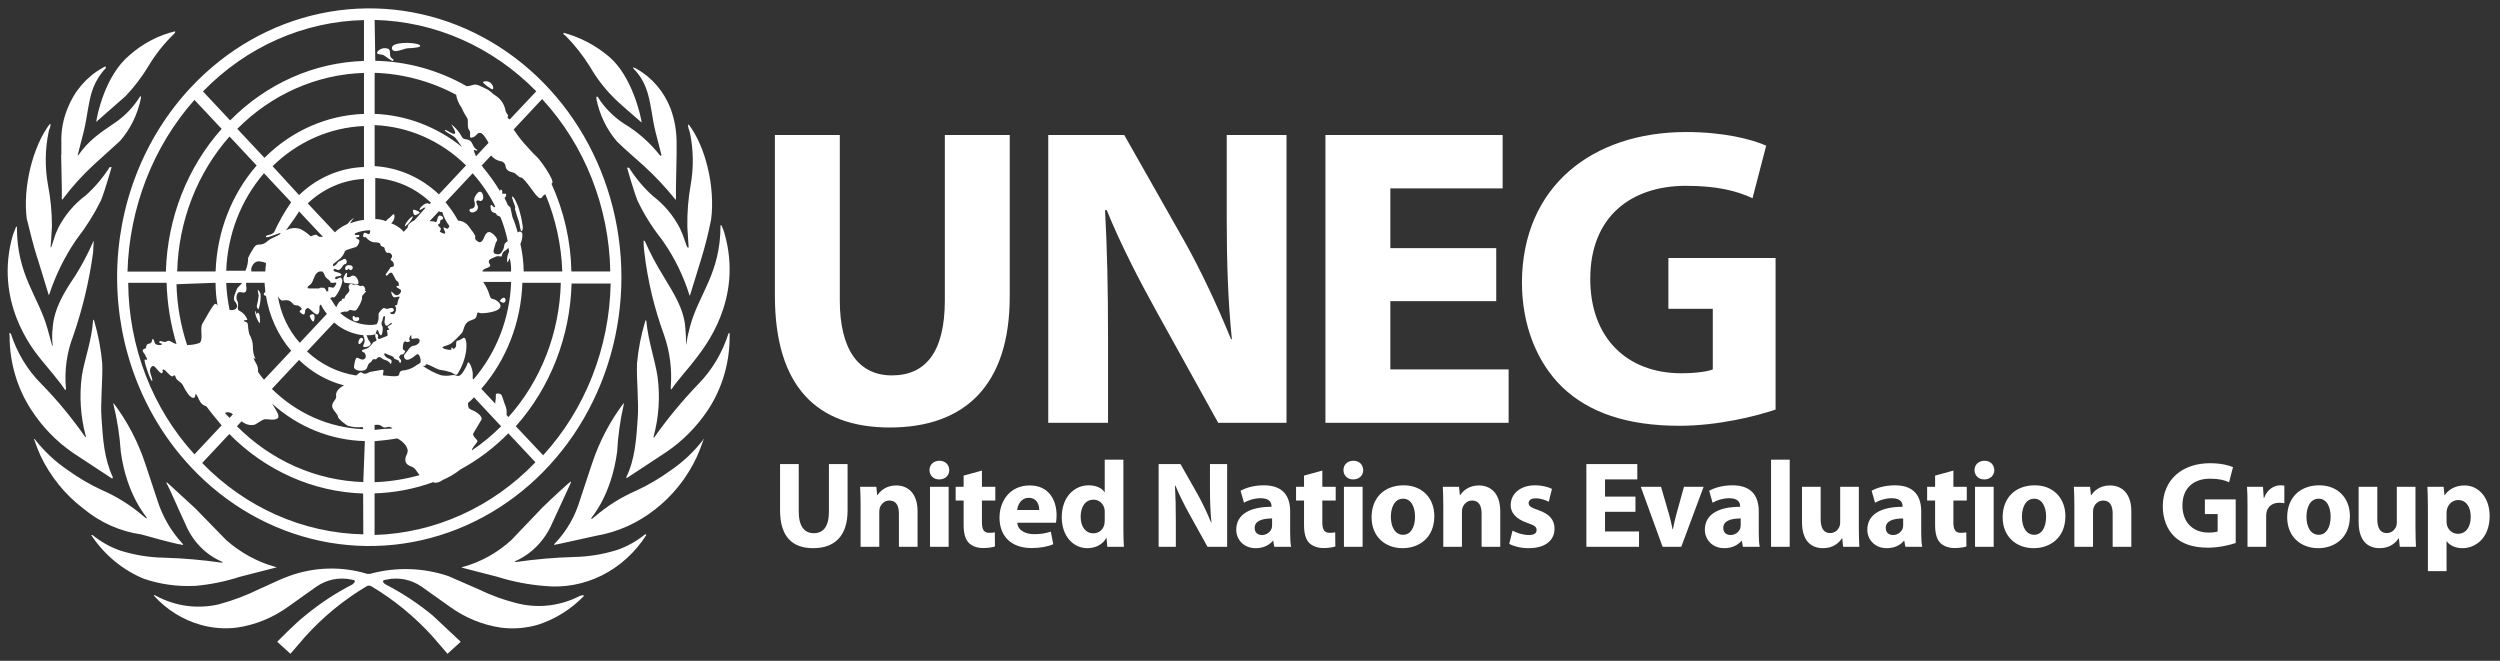
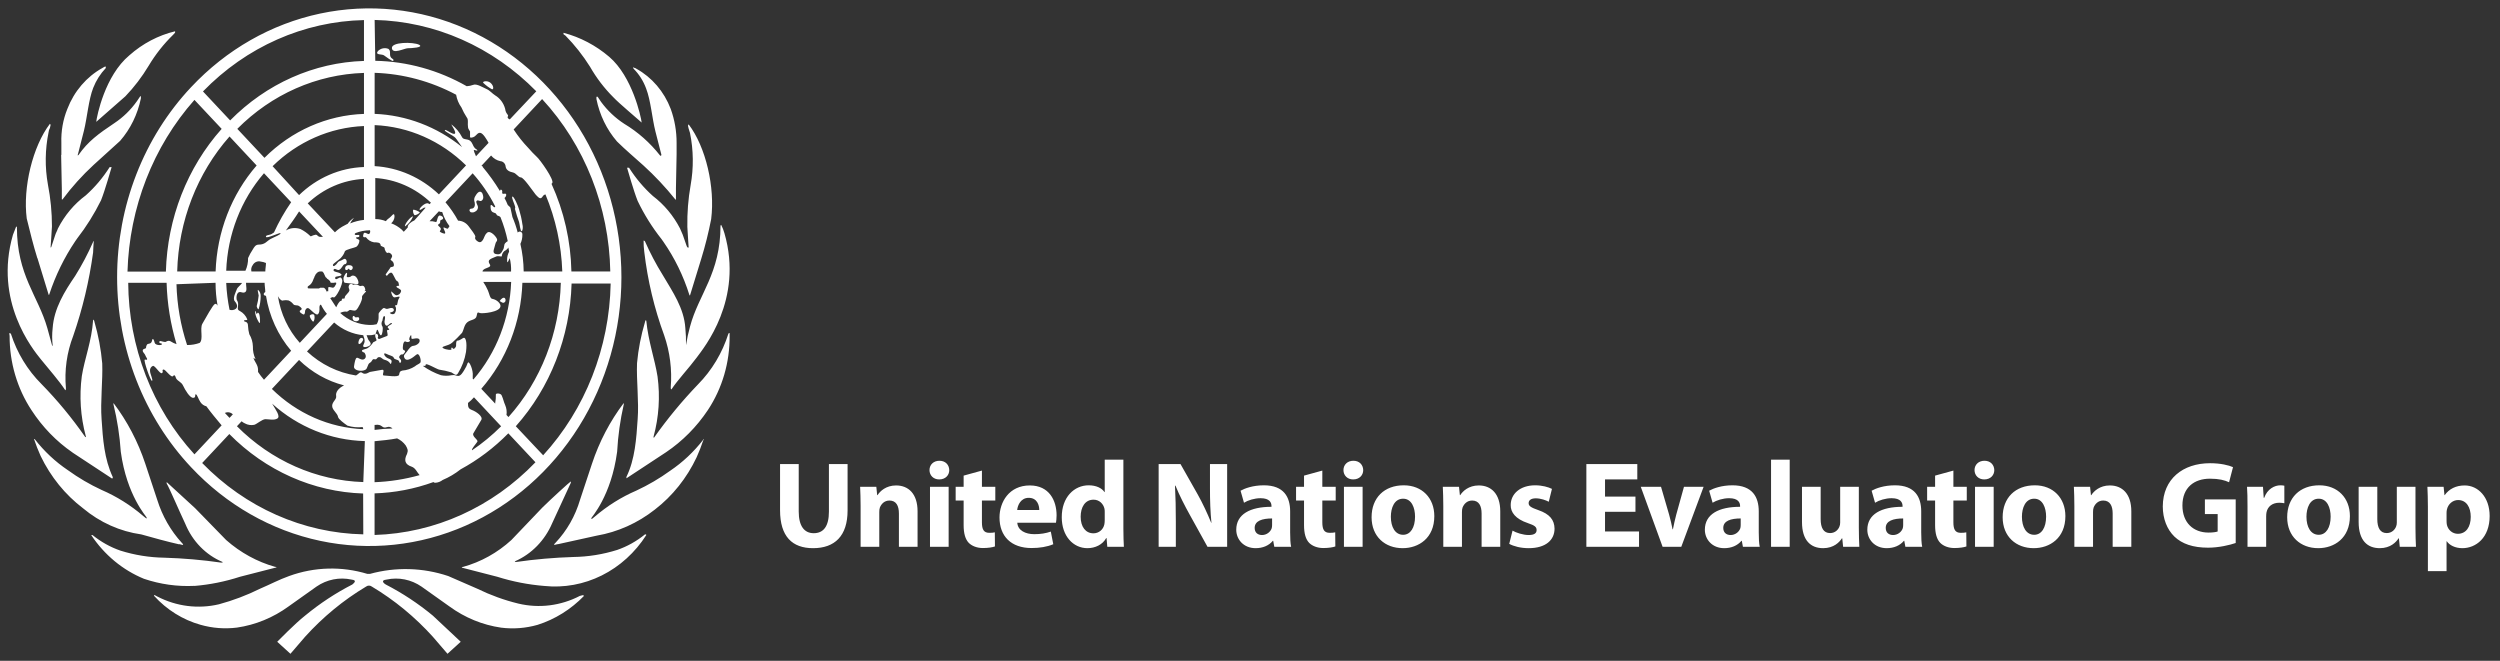
<svg xmlns="http://www.w3.org/2000/svg" width="227" height="60" viewBox="0 0 227 60" fill="none">
  <rect x="0" y="0" width="227" height="60" fill="#333333" stroke="none" />
  <path d="M17.352 42.425C20.552 45.84 24.63 48.166 29.07 49.109C33.51 50.051 38.112 49.569 42.294 47.722C46.477 45.875 50.052 42.746 52.567 38.732C55.082 34.718 56.425 29.998 56.425 25.17C56.425 20.341 55.082 15.622 52.567 11.607C50.052 7.593 46.477 4.464 42.294 2.617C38.112 0.77 33.51 0.288 29.07 1.231C24.63 2.174 20.552 4.5 17.352 7.915C15.223 10.178 13.533 12.867 12.38 15.828C11.227 18.789 10.634 21.963 10.634 25.17C10.634 28.376 11.227 31.55 12.38 34.511C13.533 37.472 15.223 40.162 17.352 42.425ZM11.638 25.677H15.127C15.182 27.57 15.486 29.446 16.03 31.249C15.839 31.19 15.656 31.103 15.487 30.991C15.248 30.862 15.068 31.054 15.006 31.054C14.767 31.054 14.466 30.862 14.466 31.054C14.466 31.246 14.705 31.12 14.705 31.249C14.705 31.378 14.103 31.375 14.044 31.12C13.985 30.865 13.864 30.607 13.805 30.928C13.745 31.249 13.503 31.183 13.383 31.249C13.308 31.337 13.265 31.449 13.261 31.567C13.261 31.697 12.96 31.633 12.96 31.826C12.96 32.017 13.14 32.084 13.202 32.276C13.264 32.468 13.441 32.597 13.323 32.66C13.205 32.723 13.261 32.597 13.14 32.66C13.02 32.723 13.684 34.649 13.805 34.583C13.925 34.517 13.622 33.944 13.622 33.683C13.611 33.59 13.629 33.496 13.673 33.415C13.716 33.334 13.783 33.27 13.864 33.233C14.044 33.107 14.525 34.004 14.708 33.875C14.89 33.746 14.649 33.62 14.829 33.554C15.009 33.488 15.552 34.388 15.732 34.133C15.853 33.941 15.971 34.259 15.971 34.325C16.151 34.646 16.452 34.646 16.632 35.03C16.812 35.414 17.234 36.123 17.535 36.123C17.836 36.123 17.656 35.802 17.777 35.802C17.898 35.802 18.016 36.249 18.196 36.507C18.324 36.705 18.519 36.842 18.739 36.891C19.159 37.47 19.643 38.046 20.124 38.622L17.656 41.254C13.832 37.08 11.676 31.486 11.641 25.65M31.552 20.326L31.31 20.455C30.98 20.615 30.676 20.831 30.41 21.094L27.942 18.466C29.356 17.123 31.159 16.339 33.049 16.245V19.966C32.617 20.013 32.192 20.121 31.786 20.287C31.884 20.099 32.005 19.927 32.146 19.774C31.909 19.92 31.704 20.117 31.544 20.353M29.673 26.448V26.577C29.673 26.448 29.614 26.385 29.552 26.256C29.493 26.19 29.434 26.127 29.372 26.127H29.082L28.964 26.19H28.12C28.002 26.19 27.94 26.19 27.94 26.127C27.881 25.872 28.241 26.064 28.483 25.293C28.542 25.23 28.542 25.101 28.601 25.038L28.663 24.909L28.722 24.843L28.781 24.779C28.829 24.73 28.886 24.694 28.949 24.671C29.012 24.649 29.078 24.642 29.144 24.651H29.265L29.383 24.779L29.563 25.164C29.625 25.23 29.684 25.23 29.684 25.293C29.775 25.341 29.857 25.406 29.926 25.485L29.985 25.551V25.614C30.044 25.677 30.044 25.677 30.106 25.677H30.345C30.466 25.614 30.466 25.677 30.528 25.677V25.743C30.528 25.806 30.528 25.806 30.466 25.872C30.466 25.935 30.407 25.935 30.407 25.998C30.345 26.064 30.286 26.127 30.227 26.127C30.126 26.112 30.025 26.091 29.926 26.064C29.864 26.064 29.805 26.064 29.805 26.127V26.448M23.202 32.609C23.031 32.251 22.949 31.854 22.963 31.453C22.951 31.061 22.839 30.679 22.639 30.349C22.569 30.099 22.528 29.841 22.518 29.581C22.518 29.131 22.158 29.26 22.158 29.131C22.158 29.002 22.456 29.131 22.456 29.002C22.324 28.677 22.09 28.41 21.795 28.248C21.494 28.119 21.615 27.927 21.615 27.735C21.628 27.645 21.624 27.554 21.603 27.466C21.582 27.378 21.545 27.295 21.494 27.222C21.435 26.964 21.494 26.514 21.795 26.514C21.916 26.514 22.096 26.643 22.276 26.514C22.456 26.385 22.338 26.001 22.338 25.68H24.026C24.026 25.938 24.088 26.259 24.088 26.514C23.967 26.58 23.908 26.709 23.967 26.772C24.026 26.835 24.088 26.901 24.147 26.835C24.445 28.706 25.24 30.446 26.437 31.849L23.97 34.481C23.775 34.258 23.595 34.021 23.43 33.773V33.581C23.43 33.134 23.129 32.876 23.008 32.492M20.841 28.128C20.679 27.325 20.578 26.509 20.54 25.689H21.983C21.865 25.884 21.564 26.076 21.502 26.268C21.44 26.46 21.083 27.102 21.322 27.357C21.865 27.999 21.201 28.257 20.841 28.128ZM21.142 37.623L20.841 37.944L20.419 37.497C20.538 37.439 20.67 37.42 20.799 37.442C20.927 37.465 21.047 37.528 21.142 37.623ZM24.873 21.118C24.811 21.118 24.811 21.184 24.752 21.184C24.572 21.376 24.091 21.31 24.15 21.506C24.209 21.701 25.475 21.055 25.475 21.184C25.475 21.313 24.932 21.506 24.572 21.698C24.212 21.89 24.091 22.211 23.489 22.211C23.188 22.211 23.067 22.466 22.948 22.658C22.786 22.9 22.644 23.159 22.526 23.429C22.533 23.829 22.45 24.225 22.285 24.584H20.54C20.662 21.292 21.878 18.153 23.97 15.729L26.437 18.361C25.837 19.226 25.313 20.149 24.873 21.118ZM27.157 19.195L29.324 21.506H29.082C28.843 21.506 28.843 21.31 28.663 21.31C28.3 21.376 28.241 21.506 28.182 21.439C27.914 21.177 27.609 20.96 27.279 20.797C26.884 20.658 26.454 20.682 26.074 20.863C26.015 20.863 26.015 20.926 25.956 20.926C26.375 20.35 26.8 19.771 27.157 19.195ZM24.15 23.879C24.15 24.134 24.091 24.392 24.091 24.647H22.828C22.803 24.548 22.802 24.444 22.823 24.344C22.844 24.244 22.887 24.15 22.948 24.071C23.019 23.941 23.128 23.84 23.258 23.782C23.388 23.724 23.532 23.713 23.669 23.75C23.834 23.769 23.996 23.812 24.15 23.879ZM25.233 26.895L25.354 27.087C25.475 27.216 25.593 27.342 25.714 27.279C25.873 27.247 26.036 27.247 26.195 27.279C26.358 27.348 26.503 27.458 26.617 27.6C26.738 27.792 26.977 27.663 27.157 27.792C27.338 27.921 27.518 28.05 27.279 28.176C27.039 28.302 27.518 28.563 27.58 28.563C27.642 28.563 27.701 28.434 27.701 28.242C27.701 28.176 27.819 27.921 28.002 27.984C28.184 28.047 28.722 28.756 28.902 28.497C29.082 28.239 28.964 27.921 29.023 27.792C29.025 27.759 29.038 27.727 29.061 27.703C29.083 27.68 29.113 27.665 29.144 27.663C29.289 27.965 29.47 28.246 29.684 28.497L27.22 31.129C26.176 29.961 25.484 28.486 25.233 26.895ZM27.158 17.718L24.752 15.09C27.024 12.862 29.965 11.57 33.049 11.444V15.165C30.856 15.24 28.76 16.15 27.141 17.73M24.012 14.33L21.547 11.699C24.667 8.558 28.761 6.751 33.049 6.621V10.342C29.688 10.457 26.48 11.871 24.023 14.321M23.303 15.027C21.018 17.652 19.696 21.067 19.578 24.647H16.089C16.21 20.079 17.902 15.717 20.841 12.392L23.303 15.027ZM19.572 25.677C19.574 26.366 19.634 27.054 19.752 27.732C19.693 27.732 19.693 27.537 19.513 27.603C19.333 27.669 18.669 28.885 18.371 29.404C18.129 29.851 18.489 30.814 18.129 31.135C17.78 31.262 17.414 31.327 17.046 31.327H16.987C16.4 29.552 16.075 27.69 16.024 25.809L19.572 25.677ZM32.987 48.519C27.519 48.405 22.293 46.091 18.357 42.04L20.822 39.409C24.111 42.743 28.437 44.666 32.973 44.81L32.987 48.519ZM32.987 43.772C28.71 43.636 24.628 41.833 21.514 38.703L21.936 38.253C22.027 38.333 22.128 38.397 22.237 38.445C22.497 38.587 22.794 38.632 23.081 38.574C23.323 38.511 23.804 38.061 24.105 38.061C24.406 38.061 24.887 38.19 25.188 37.998C25.489 37.806 25.005 37.164 24.825 36.843C24.766 36.777 24.766 36.714 24.707 36.651C27.068 38.775 30.04 39.975 33.128 40.051L32.987 43.772ZM32.987 38.97C29.901 38.843 26.959 37.547 24.687 35.315L27.152 32.684C28.311 33.809 29.718 34.604 31.243 34.994C30.703 35.249 30.461 35.633 30.523 35.955C30.584 36.276 30.16 36.468 30.16 36.855C30.16 37.242 30.641 37.497 30.703 37.881C30.762 38.073 31.184 38.394 31.547 38.649C31.996 38.786 32.466 38.83 32.931 38.778L32.987 38.97ZM32.866 33.839C32.686 33.71 32.565 33.968 32.326 34.094C30.676 33.839 29.131 33.081 27.875 31.912L30.34 29.284C31.095 29.941 32.017 30.343 32.987 30.439C32.987 30.565 33.108 30.694 33.108 30.952C33.108 31.21 32.928 31.336 32.987 31.465C33.046 31.594 33.589 31.465 33.648 31.273C33.708 31.081 33.468 30.952 33.409 30.76C33.347 30.631 33.347 30.565 33.288 30.439H33.468C33.651 30.45 33.835 30.427 34.011 30.373C34.042 30.371 34.072 30.356 34.094 30.333C34.115 30.309 34.128 30.277 34.13 30.244C34.13 30.181 34.191 30.118 34.191 30.052C34.191 29.986 34.251 29.989 34.251 29.926L34.312 29.989C34.371 30.118 34.492 30.502 34.611 30.439C34.729 30.376 34.794 29.797 34.732 29.668C34.673 29.585 34.641 29.484 34.641 29.38C34.641 29.276 34.673 29.175 34.732 29.092C34.732 29.026 34.794 28.642 34.912 28.705C35.03 28.768 34.912 29.092 34.912 29.218C34.912 29.413 35.033 29.668 35.213 29.539C35.334 29.476 35.455 29.284 35.576 29.347C35.697 29.41 35.275 29.539 35.213 29.668C35.151 29.797 35.393 29.86 35.334 29.926C35.275 29.992 35.213 29.926 35.154 29.989C35.095 30.052 35.275 30.439 35.154 30.502C35.033 30.565 34.611 30.694 34.492 30.76C34.374 30.826 34.251 30.694 34.312 30.631C34.374 30.568 34.312 30.31 34.191 30.31C34.07 30.31 34.07 30.373 34.07 30.502C34.07 30.631 34.191 30.823 34.191 30.886C34.191 30.949 34.011 31.015 33.89 31.078C33.763 31.281 33.599 31.455 33.409 31.591C33.229 31.72 32.866 31.72 32.866 31.849C32.866 31.979 33.049 31.979 33.108 32.041C33.229 32.233 33.288 32.492 33.049 32.621C32.81 32.75 32.506 32.426 32.385 32.492C32.264 32.558 32.205 32.876 32.146 33.26C32.087 33.644 32.807 33.773 33.167 33.581C33.409 33.455 33.347 33.068 33.589 32.939C33.831 32.81 33.769 32.555 34.011 32.621C34.253 32.687 34.191 32.426 34.431 32.426C34.67 32.426 34.672 32.621 34.974 32.684C35.455 32.813 35.455 33.197 35.514 33.005C35.573 32.813 35.635 32.684 35.275 32.555C34.914 32.426 34.732 31.979 35.033 32.108C35.393 32.3 35.694 32.3 35.756 32.492C35.818 32.684 36.175 32.621 36.237 32.813C36.296 33.134 36.538 32.813 36.358 32.621C36.178 32.429 36.237 32.363 36.358 32.234C36.479 32.105 36.538 32.3 36.718 32.042C36.898 31.784 36.656 31.85 36.597 31.721C36.538 31.591 36.597 30.886 36.839 31.015C37.081 31.144 37.32 30.952 37.199 30.886C37.078 30.82 37.258 30.439 37.32 30.439C37.382 30.439 37.32 30.694 37.379 30.76C37.438 30.826 38.04 30.565 38.102 30.886C38.164 31.207 37.68 31.399 37.559 31.399C37.32 31.399 37.137 31.658 36.957 31.913C36.777 32.168 36.597 32.234 36.718 32.492C36.839 32.75 37.078 32.684 37.32 32.555C37.562 32.426 37.739 32.234 37.86 32.171C38.102 32.042 38.282 32.813 38.161 32.939C38.04 33.065 37.801 33.134 37.68 33.26C37.334 33.485 36.942 33.617 36.538 33.647C36.296 33.71 36.296 33.773 36.237 34.031C36.178 34.289 35.095 34.094 34.853 34.094C34.611 34.094 35.033 33.518 34.672 33.581L33.589 33.773C33.53 33.773 33.167 34.094 32.866 33.839ZM36.057 39.805C36.364 39.945 36.633 40.166 36.839 40.447C37.019 40.768 37.078 40.897 36.957 41.218C36.656 41.794 36.777 42.178 37.379 42.374C37.739 42.5 37.86 42.887 38.102 43.142C36.765 43.517 35.393 43.732 34.011 43.784V40.063C34.672 39.997 35.393 39.934 36.057 39.805ZM34.011 39.037V38.587C34.794 38.458 34.611 38.971 35.154 38.779C35.237 38.75 35.326 38.747 35.411 38.77C35.496 38.793 35.574 38.84 35.635 38.908C35.092 38.918 34.55 38.961 34.011 39.037ZM34.011 48.594V44.798C35.831 44.743 37.633 44.397 39.357 43.772C39.381 43.796 39.409 43.814 39.44 43.825C39.472 43.836 39.505 43.84 39.537 43.835C39.776 43.819 40.005 43.73 40.198 43.58C40.777 43.336 41.322 43.012 41.822 42.617C43.407 41.757 44.867 40.655 46.155 39.346L48.619 41.974C44.698 46.056 39.48 48.413 34.003 48.576M43.746 15.021L44.59 14.12C44.811 14.386 45.107 14.567 45.434 14.634C45.559 14.642 45.677 14.699 45.766 14.793C45.854 14.888 45.907 15.013 45.915 15.147C45.977 15.468 46.276 15.597 46.577 15.66C46.878 15.723 47.058 16.11 47.3 16.11C47.542 16.11 48.321 17.262 48.622 17.649C48.802 17.841 49.044 18.163 49.224 17.904C49.404 17.646 49.404 17.712 49.525 17.649C50.451 19.856 50.971 22.232 51.056 24.647H47.55C47.54 23.804 47.44 22.964 47.252 22.145C47.374 21.886 47.436 21.6 47.432 21.311C47.438 21.256 47.427 21.201 47.401 21.153C47.375 21.105 47.336 21.068 47.288 21.046C47.241 21.024 47.188 21.02 47.138 21.033C47.088 21.046 47.043 21.076 47.01 21.118C46.885 20.635 46.724 20.164 46.529 19.708C46.47 19.45 46.408 19.132 46.349 18.874C46.349 18.811 46.228 18.745 46.107 18.616C46.02 18.396 45.919 18.182 45.806 17.977C45.989 17.848 46.048 17.526 45.806 17.589C45.446 17.655 45.688 17.397 45.567 17.268C45.446 17.139 45.446 17.268 45.386 17.334C44.919 16.565 44.396 15.835 43.822 15.153V15.09C43.701 15.09 43.701 15.024 43.76 15.024M45.868 36.774C45.747 36.519 45.688 36.198 45.567 35.94C45.505 35.685 45.023 35.685 45.023 35.814C45.033 36.071 45.013 36.329 44.965 36.582V36.651L43.701 35.303C45.989 32.677 47.313 29.259 47.432 25.677H50.921C50.809 30.229 49.115 34.574 46.169 37.869L45.989 37.677C46.034 37.371 45.992 37.057 45.868 36.777M42.978 39.352C43.161 39.031 43.521 38.451 43.701 38.13C43.881 37.809 43.22 37.362 42.857 37.23C42.494 37.098 42.494 36.909 42.494 36.588C42.69 36.436 42.872 36.264 43.037 36.075L45.502 38.706C44.689 39.523 43.803 40.254 42.857 40.888C42.795 40.759 43.217 40.309 43.338 40.117C43.459 39.925 42.857 39.67 42.975 39.349M44.48 24.011C44.179 23.564 44.602 23.498 45.021 23.306C45.263 23.18 45.564 23.372 45.564 23.243C45.573 23.155 45.599 23.069 45.64 22.992C45.681 22.915 45.737 22.847 45.803 22.793C45.949 22.723 46.074 22.612 46.166 22.472C46.166 22.601 46.225 22.73 46.225 22.859C46.109 23.074 46.047 23.317 46.045 23.564C46.045 23.756 46.045 24.011 46.225 23.564C46.225 23.498 46.284 23.498 46.284 23.435C46.381 23.833 46.422 24.243 46.405 24.654H43.819V24.59C43.999 24.269 44.663 24.332 44.48 24.011ZM44.962 18.751C44.962 18.759 44.961 18.768 44.958 18.776C44.955 18.784 44.951 18.791 44.945 18.797C44.94 18.803 44.933 18.808 44.926 18.812C44.919 18.815 44.911 18.817 44.903 18.817C44.841 18.88 44.54 18.367 44.54 18.751C44.54 19.135 44.661 19.264 44.903 19.33C45.145 19.396 45.021 19.522 45.204 19.585C45.294 19.602 45.377 19.647 45.443 19.714C45.727 20.418 45.948 21.148 46.104 21.896C46.014 21.944 45.933 22.009 45.865 22.088C45.744 22.217 45.803 22.472 45.685 22.664C45.502 22.985 45.443 23.18 44.962 23.051C44.661 22.922 44.903 22.538 44.962 22.217C45.021 21.896 45.142 21.959 45.142 21.767C45.142 21.575 44.54 20.866 44.239 21.124C43.938 21.383 43.999 21.638 43.757 21.896C43.639 22.025 43.518 22.025 43.338 21.896C43.158 21.767 43.096 21.638 43.158 21.512C43.22 21.386 42.736 20.803 42.556 20.548C42.441 20.392 42.295 20.265 42.129 20.176C41.963 20.088 41.78 20.039 41.594 20.035C41.267 19.438 40.883 18.879 40.449 18.367L42.916 15.735C43.721 16.633 44.409 17.642 44.962 18.736M40.812 20.536L40.691 20.728C40.632 20.857 40.331 20.599 40.269 20.665C40.207 20.731 40.691 21.37 40.21 21.178C39.728 20.986 40.029 20.986 40.029 20.791C40.029 20.596 39.608 20.473 39.849 20.344C40.091 20.215 39.849 20.023 40.089 19.957C40.328 19.891 40.269 19.639 39.968 19.573C39.666 19.507 39.728 20.278 39.548 20.152C39.372 20.098 39.188 20.075 39.005 20.086L39.849 19.186C39.942 19.237 40.047 19.259 40.151 19.249C40.296 19.716 40.52 20.151 40.812 20.533M39.849 33.557C40.236 33.613 40.617 33.699 40.992 33.815C41.231 33.944 41.414 34.199 41.594 33.878C41.955 33.297 42.2 32.642 42.314 31.954C42.435 30.991 42.255 30.67 42.134 30.67C42.013 30.67 41.774 30.928 41.532 30.928C41.414 30.928 41.414 31.183 41.414 31.375C41.414 31.567 41.172 31.762 41.113 31.633C41.054 31.504 40.93 31.567 40.992 31.696C41.054 31.825 40.511 31.762 40.269 31.633C39.908 31.441 40.691 31.441 41.051 31.12C41.366 30.837 41.668 30.537 41.954 30.22C42.134 29.902 42.134 29.515 42.435 29.26C42.736 29.005 43.217 29.068 43.279 28.681C43.341 28.293 43.4 28.36 43.58 28.425C43.76 28.491 45.446 28.36 45.446 27.783C45.446 27.525 45.085 27.207 44.725 27.141C44.483 27.141 44.424 26.628 44.303 26.373C44.185 26.103 44.044 25.845 43.881 25.602H46.413C46.292 28.894 45.077 32.033 42.984 34.457L42.925 34.391V34.136C42.984 33.623 42.623 32.789 42.503 32.915C42.382 33.041 42.503 33.044 42.142 33.623C42.021 33.815 41.841 34.136 41.602 34.136C41.363 34.136 41.36 34.007 41 34.07C40.682 34.136 40.356 34.136 40.038 34.07C39.463 33.873 38.915 33.592 38.412 33.236C38.474 33.173 38.654 33.302 38.654 33.11C38.654 32.918 39.616 33.494 39.858 33.557M49.3 41.32L46.835 38.703C49.962 35.195 51.765 30.581 51.9 25.743H55.448C55.335 31.587 53.141 37.166 49.311 41.347M55.431 24.647H51.883C51.827 21.888 51.211 19.174 50.077 16.692L50.139 16.629C50.378 16.371 48.996 14.447 48.754 14.255C48.476 13.994 48.211 13.716 47.961 13.424C47.471 12.914 47.028 12.356 46.639 11.756L49.224 8.995C53.09 13.176 55.305 18.779 55.414 24.65M34.017 1.811C39.497 1.94 44.733 4.251 48.695 8.29L46.287 10.844C46.169 10.78 46.048 10.717 46.107 10.588C46.228 10.396 45.927 10.396 45.868 9.883C45.729 9.365 45.405 8.926 44.964 8.662C44.663 8.47 44.483 8.215 44.182 8.086C43.881 7.957 43.279 7.573 42.978 7.702C42.785 7.774 42.583 7.816 42.379 7.828C39.821 6.37 36.976 5.579 34.076 5.52L34.017 1.811ZM34.017 6.612C36.59 6.696 39.114 7.374 41.417 8.602C41.487 9.023 41.652 9.419 41.898 9.757C42.033 10.072 42.194 10.373 42.379 10.657C42.559 10.85 42.438 11.237 42.497 11.558C42.497 11.684 42.618 11.813 42.68 11.942V12.455C42.68 12.518 42.919 12.518 43.099 12.389C43.279 12.26 43.4 12.005 43.642 12.071C43.884 12.137 44.182 12.647 44.362 12.971L43.22 14.19C43.099 13.934 42.978 13.613 43.04 13.613C43.102 13.613 43.22 13.676 43.279 13.676C43.521 13.676 43.099 13.484 43.099 13.421C42.919 13.226 42.919 12.971 42.68 12.779C42.441 12.587 42.078 12.713 41.957 12.458C41.72 12.002 41.392 11.607 40.995 11.303C40.933 11.303 41.476 12.008 41.296 12.137C41.115 12.266 40.452 11.687 40.392 11.816C40.333 11.945 41.115 12.266 41.355 12.521C41.476 12.65 41.715 13.034 41.957 13.355C39.663 11.505 36.891 10.451 34.017 10.339V6.612ZM34.017 11.36C37.103 11.49 40.045 12.786 42.317 15.018L39.852 17.649C38.235 16.115 36.178 15.21 34.017 15.084V11.36ZM34.017 16.161C35.911 16.265 37.715 17.057 39.129 18.406L39.008 18.535L38.89 18.472C38.589 18.343 37.987 18.985 38.108 19.048C38.229 19.111 38.468 18.793 38.589 18.856H38.648L37.627 20.011C37.326 20.14 37.025 20.395 37.025 20.587V20.653L36.662 21.046L36.482 20.854C36.197 20.601 35.87 20.404 35.519 20.275C35.603 20.205 35.672 20.118 35.724 20.019C35.776 19.92 35.809 19.811 35.821 19.699C35.821 19.315 35.7 19.441 35.519 19.636C35.339 19.831 35.159 19.891 35.038 20.083C34.731 19.957 34.405 19.892 34.076 19.891V16.17L34.017 16.161ZM33.595 20.908C33.615 20.962 33.62 21.021 33.61 21.078C33.599 21.135 33.574 21.188 33.536 21.23C33.415 21.358 33.055 20.908 32.993 21.293C32.872 21.68 33.235 21.488 33.235 21.551C33.412 21.794 33.67 21.955 33.955 22.001C34.197 22.001 34.557 22.001 34.557 22.256C34.557 22.385 34.858 22.385 34.917 22.514C34.917 22.706 35.1 23.027 35.218 22.961C35.337 22.895 35.519 23.027 35.581 23.156C35.643 23.285 35.581 23.348 35.519 23.474C35.339 23.669 35.7 23.603 35.761 23.987C35.823 24.371 35.46 24.116 35.398 24.374C35.28 24.566 35.159 24.695 35.038 24.887C34.979 24.951 35.1 25.079 35.159 25.017C35.218 24.953 35.339 24.758 35.519 24.758C35.7 24.758 35.88 25.464 36.062 25.53C36.245 25.596 36.181 25.851 36.242 25.914C36.304 25.977 35.941 25.914 36.001 26.043C36.06 26.172 36.423 26.235 36.423 26.427C36.403 26.532 36.35 26.627 36.274 26.697C36.197 26.766 36.101 26.806 36.001 26.811C35.82 26.811 35.519 26.364 35.519 26.49C35.519 26.616 35.64 27.003 35.82 27.003C36.001 27.003 36.422 26.811 36.242 27.069C36.062 27.327 36.121 27.711 36.001 27.711C35.88 27.711 35.82 27.711 35.941 27.903C35.965 28.003 35.966 28.107 35.945 28.207C35.924 28.307 35.882 28.4 35.82 28.479C35.754 28.522 35.676 28.538 35.599 28.527C35.522 28.516 35.452 28.477 35.398 28.416C35.398 28.35 35.761 28.35 35.761 28.158C35.761 27.966 35.581 27.903 35.218 28.032C35.038 28.095 34.979 27.966 34.858 27.966C34.737 27.966 34.377 28.416 34.377 28.479V28.8C34.383 29.03 34.319 29.255 34.197 29.443C33.98 29.495 33.758 29.516 33.536 29.506C32.562 29.476 31.628 29.092 30.888 28.416C31.038 28.336 31.202 28.292 31.369 28.287C31.549 28.35 31.609 28.224 31.73 28.158C31.851 28.092 32.152 28.287 32.332 28.158C32.512 28.029 32.934 27.198 32.872 27.003C32.81 26.808 33.294 26.49 33.235 26.427C33.176 26.364 33.114 26.49 33.114 26.427C33.114 26.364 33.235 26.364 33.114 26.106C32.993 25.848 32.813 25.977 32.692 25.977C32.512 25.851 32.211 25.785 32.152 25.851C32.093 25.917 31.91 25.722 31.851 25.785C31.804 25.788 31.76 25.81 31.727 25.845C31.694 25.88 31.674 25.927 31.671 25.977C31.609 26.106 31.73 26.235 31.73 26.364C31.671 26.619 31.308 26.811 31.308 27.003C31.308 27.195 31.127 27.069 31.068 27.132C31.009 27.195 31.068 27.324 30.947 27.324C30.826 27.324 30.646 27.645 30.528 27.903C30.345 27.645 30.165 27.324 29.985 27.069C30.106 27.003 30.227 26.94 30.286 27.003C30.466 27.132 31.189 25.785 31.068 25.401C30.947 25.017 30.767 25.272 30.587 25.335C30.407 25.398 30.407 25.209 30.466 25.143C30.525 25.077 31.31 25.079 30.888 24.822C30.708 24.695 30.227 24.695 30.286 24.503C30.345 24.311 30.587 24.503 30.646 24.503C30.947 24.629 31.127 23.987 31.308 23.987C31.609 23.987 31.49 23.348 31.189 23.54C30.888 23.732 30.767 23.669 30.646 23.861C30.525 24.053 30.227 24.308 30.227 24.053C30.227 23.924 30.888 23.54 31.009 23.348C31.142 23.202 31.244 23.027 31.308 22.835C31.369 22.64 32.211 22.514 32.391 22.385C32.529 22.252 32.615 22.069 32.633 21.872C32.633 21.68 32.391 21.743 32.332 21.613C32.273 21.485 32.633 21.613 32.633 21.422C32.633 21.229 32.332 21.422 32.211 21.293C32.211 21.229 32.211 21.229 32.273 21.166C32.696 20.999 33.143 20.911 33.595 20.908L33.716 20.908L33.595 20.908ZM33.049 1.811V5.532C28.513 5.674 24.186 7.597 20.897 10.934L18.43 8.302C22.366 4.251 27.592 1.937 33.06 1.823M17.659 9.073L20.127 11.702C16.999 15.209 15.196 19.824 15.062 24.662H11.576C11.744 18.848 13.906 13.3 17.653 9.073M46.768 19.006C46.87 19.397 46.991 19.783 47.131 20.161C47.19 20.353 47.252 21.061 47.37 20.995C47.488 20.929 47.491 20.545 47.432 20.353C47.367 19.896 47.266 19.445 47.131 19.006C47.069 18.748 46.65 17.788 46.529 17.851C46.408 17.913 46.709 18.493 46.768 18.751C46.827 19.009 46.709 18.88 46.768 19.009M44.663 8.101C44.843 8.164 44.843 7.78 44.542 7.524C44.241 7.269 43.76 7.395 43.881 7.524C44.117 7.752 44.38 7.945 44.663 8.101ZM35.64 5.343C35.218 5.085 35.581 4.701 35.28 4.443C35.119 4.374 34.943 4.356 34.773 4.39C34.603 4.424 34.445 4.509 34.318 4.635C34.017 5.022 34.678 4.893 34.858 5.022C35.038 5.151 35.64 5.598 35.702 5.535C35.714 5.519 35.721 5.501 35.724 5.481C35.727 5.461 35.726 5.441 35.72 5.422C35.714 5.404 35.704 5.386 35.691 5.373C35.677 5.359 35.661 5.349 35.643 5.343M38.049 4.059C37.509 3.8 35.517 3.8 35.584 4.38C35.652 4.959 36.726 4.38 37.028 4.38C37.328 4.38 38.53 4.314 38.049 4.059ZM32.571 28.822C32.453 28.759 32.273 28.885 32.211 28.759C32.149 28.633 32.031 28.693 32.031 28.759C32.013 28.813 32.01 28.871 32.02 28.927C32.031 28.984 32.054 29.036 32.09 29.08C32.157 29.141 32.242 29.174 32.33 29.174C32.418 29.174 32.504 29.141 32.571 29.08C32.601 29.044 32.617 28.998 32.617 28.951C32.617 28.903 32.601 28.857 32.571 28.822ZM31.428 24.524C31.609 24.524 31.609 24.395 31.671 24.395C31.732 24.395 31.671 24.524 31.851 24.524C32.031 24.524 32.211 24.074 31.671 24.074C31.248 24.074 31.308 24.524 31.428 24.524ZM32.152 25.038C31.851 24.971 31.91 25.164 31.671 25.164C31.308 25.23 31.609 24.909 31.49 24.779C31.428 24.716 31.248 25.038 31.189 25.23C31.189 25.359 31.189 25.614 31.308 25.677L32.453 25.806C32.692 25.806 32.453 25.101 32.152 25.038ZM28.421 29.206C28.542 29.206 28.601 28.822 28.542 28.63C28.483 28.438 28.12 28.567 28.12 28.693C28.169 28.892 28.274 29.071 28.421 29.206ZM23.61 29.206C23.61 29.08 23.61 28.567 23.489 28.438C23.368 28.308 23.368 28.5 23.309 28.5C23.25 28.5 23.247 28.245 23.188 28.245C23.128 28.245 23.188 28.63 23.309 28.885C23.43 29.14 23.61 29.527 23.61 29.206ZM23.489 28.053C23.607 27.681 23.668 27.291 23.669 26.898C23.675 26.788 23.657 26.678 23.616 26.577C23.574 26.476 23.51 26.388 23.43 26.319C23.368 26.319 23.43 26.511 23.489 26.832C23.457 27.159 23.397 27.481 23.309 27.795C23.309 27.858 23.43 28.179 23.489 28.053ZM52.665 54.101C50.929 55.006 48.955 55.255 47.069 54.806C45.786 54.494 44.537 54.041 43.341 53.456L40.694 52.303C38.391 51.534 35.932 51.466 33.595 52.108H33.353C31.023 51.402 28.547 51.47 26.254 52.303C25.354 52.624 24.51 53.072 23.61 53.456C22.41 54.05 21.161 54.523 19.879 54.869C17.993 55.313 16.022 55.064 14.286 54.164L14.044 54.035C13.985 54.035 13.985 54.035 13.985 54.098C15.14 55.369 16.599 56.279 18.205 56.73C19.283 57.038 20.405 57.124 21.514 56.985C23.197 56.742 24.804 56.083 26.206 55.061L28.739 53.261C29.682 52.613 30.825 52.386 31.924 52.627C32.526 52.691 32.045 53.012 31.986 53.075C30.469 53.853 29.034 54.799 27.703 55.898C26.8 56.604 25.171 58.272 25.171 58.272L26.372 59.364L27.698 57.822C29.324 56.023 31.188 54.488 33.232 53.267C33.31 53.205 33.405 53.172 33.502 53.172C33.599 53.172 33.694 53.205 33.772 53.267C35.816 54.488 37.68 56.023 39.306 57.822L40.632 59.364L41.833 58.272L39.301 55.898C37.974 54.8 36.542 53.854 35.03 53.075C34.909 53.012 34.49 52.691 35.092 52.627C36.192 52.387 37.336 52.617 38.279 53.267L40.812 55.067C42.213 56.089 43.819 56.748 45.502 56.991C46.61 57.13 47.733 57.044 48.811 56.736C50.396 56.234 51.844 55.331 53.031 54.104C52.998 54.069 52.956 54.047 52.91 54.041L52.671 54.104M58.565 48.522C57.802 49.143 56.946 49.621 56.033 49.936C54.743 50.34 53.407 50.555 52.063 50.575C50.332 50.629 48.605 50.78 46.889 51.025C46.768 51.025 46.709 51.025 46.768 50.962C48.266 50.307 49.474 49.068 50.144 47.496L51.832 43.838V43.712C51.714 43.775 50.029 45.314 49.247 46.086L46.433 49.035C45.163 50.195 43.66 51.029 42.041 51.475H41.982L41.923 51.538L45.147 52.369C46.539 52.808 47.971 53.087 49.418 53.204C51.209 53.391 53.014 53.062 54.644 52.249C56.274 51.436 57.669 50.171 58.683 48.585C58.683 48.519 58.624 48.519 58.562 48.519M63.857 39.922C63.001 41.026 61.986 41.98 60.85 42.746C59.881 43.446 58.853 44.048 57.78 44.546C56.414 45.135 55.137 45.936 53.99 46.923L53.751 47.115C53.689 47.115 53.689 47.115 53.689 47.049C53.689 46.983 55.495 45.062 56.036 41.02C56.114 39.57 56.316 38.131 56.638 36.72V36.591C55.389 38.242 54.413 40.108 53.751 42.109L52.668 45.38C52.234 46.854 51.47 48.193 50.442 49.282L50.321 49.408V49.474C50.442 49.474 50.561 49.408 50.682 49.408L54.17 48.639C56.088 48.31 57.903 47.496 59.465 46.266C61.068 45.031 62.368 43.402 63.255 41.518C63.481 41.016 63.682 40.501 63.857 39.976C63.975 39.85 63.916 39.85 63.857 39.913M66.142 30.289C65.586 32.046 64.637 33.631 63.376 34.907C61.942 36.4 60.615 38.005 59.406 39.709C59.406 39.772 59.285 39.709 59.344 39.646C59.827 37.875 59.95 36.015 59.705 34.19C59.465 32.651 58.861 30.982 58.683 29.122L58.624 29.059C58.624 29.122 58.562 29.185 58.562 29.251C58.201 30.461 57.959 31.708 57.842 32.972C57.78 34.511 58.022 36.501 57.901 38.04C57.78 39.841 57.659 41.698 56.88 43.301V43.43L60.487 41.056C61.972 40.055 63.261 38.754 64.279 37.227C65.582 35.257 66.271 32.9 66.249 30.49V30.232C66.203 30.24 66.16 30.263 66.128 30.298M62.29 31.324C62.3 30.81 62.28 30.296 62.228 29.785C62.11 27.984 61.086 26.511 60.183 24.983C59.572 24.001 59.03 22.972 58.559 21.905C58.527 21.87 58.484 21.848 58.438 21.842C58.434 22.185 58.454 22.528 58.5 22.868C58.804 25.462 59.41 28.005 60.304 30.439C60.83 31.951 61.034 33.568 60.903 35.174C60.903 35.303 60.903 35.303 60.962 35.367C61.505 34.532 62.588 33.377 63.25 32.48C63.911 31.582 67.521 27.219 65.782 21.187C65.708 20.919 65.607 20.661 65.481 20.416L65.422 20.482C65.422 24.842 63.435 26.706 62.653 29.656C62.501 30.204 62.381 30.761 62.293 31.324M62.352 22.343L61.992 21.313L61.747 20.746C61.144 19.578 60.301 18.57 59.282 17.796C58.452 17.051 57.723 16.187 57.116 15.228H56.936C56.995 15.42 57.538 17.346 57.898 18.244C58.493 19.484 59.22 20.647 60.065 21.709L60.245 21.965C61.258 23.424 62.05 25.044 62.591 26.766C62.591 26.783 62.597 26.799 62.609 26.811C62.62 26.822 62.635 26.829 62.65 26.829L63.675 23.492C64.039 22.311 64.339 21.109 64.575 19.891C64.938 17.004 64.094 13.346 62.529 11.293C62.497 11.328 62.476 11.374 62.47 11.423L62.529 11.678L62.65 12.065C62.971 13.627 62.991 15.242 62.709 16.812C62.489 18.059 62.389 19.327 62.411 20.596C62.411 20.788 62.529 22.397 62.529 22.457C62.529 22.517 62.47 22.457 62.411 22.457M57.527 6.237C58.028 6.74 58.418 7.355 58.669 8.038C59.091 9.127 59.209 10.738 59.513 11.939L60.056 14.054C60.056 14.12 59.994 14.183 59.935 14.12C59.022 12.96 57.92 11.985 56.683 11.242C55.875 10.719 55.162 10.045 54.578 9.253L54.277 8.803C54.269 8.794 54.26 8.787 54.25 8.783C54.239 8.778 54.228 8.776 54.217 8.776C54.206 8.776 54.194 8.778 54.184 8.783C54.174 8.787 54.164 8.794 54.156 8.803V8.995C54.444 10.433 55.088 11.763 56.022 12.845C56.804 13.616 57.645 14.321 58.427 15.027C59.464 15.971 60.43 17 61.317 18.105C61.317 18.105 61.376 18.171 61.376 18.105V17.079L61.435 14V12.974C61.439 11.921 61.258 10.877 60.903 9.895C60.303 8.317 59.193 7.019 57.775 6.237C57.715 6.174 57.594 6.174 57.474 6.108C57.478 6.158 57.5 6.204 57.535 6.237M51.346 3.236C52.183 4.087 52.93 5.034 53.574 6.06C54.155 7.076 54.863 8.004 55.678 8.818C56.219 9.397 57.845 10.744 58.264 11.129C58.205 10.615 57.42 6.957 55.318 5.16C54.099 4.12 52.682 3.376 51.166 2.978V3.107L51.346 3.236ZM17.653 53.203C19.058 53.087 20.447 52.807 21.795 52.369L25.045 51.535H25.104C25.104 51.518 25.098 51.502 25.086 51.49C25.075 51.479 25.06 51.472 25.045 51.472H24.983C23.351 51.012 21.832 50.18 20.532 49.032L17.718 46.145L15.133 43.772V43.901C15.372 44.285 16.275 46.404 16.821 47.556C17.472 49.142 18.686 50.388 20.197 51.022C20.256 51.085 20.197 51.085 20.076 51.085C18.36 50.838 16.633 50.689 14.902 50.638C13.557 50.617 12.222 50.401 10.932 49.996C10.019 49.68 9.163 49.202 8.4 48.582H8.279C9.475 50.381 11.143 51.764 13.073 52.555C14.55 53.055 16.097 53.272 17.645 53.197M16.261 49.41C16.382 49.41 16.441 49.476 16.621 49.476V49.41L16.503 49.284C15.494 48.18 14.733 46.846 14.277 45.383L13.194 42.112C12.531 40.111 11.554 38.245 10.304 36.594V36.723C10.648 38.132 10.87 39.571 10.968 41.023C11.509 44.999 13.315 46.926 13.315 46.989C13.315 47.052 13.315 47.118 13.253 47.052L13.014 46.86C11.866 45.875 10.589 45.075 9.224 44.486C8.15 43.989 7.123 43.386 6.154 42.685C5.018 41.921 4.003 40.969 3.147 39.865H3.088C3.262 40.389 3.463 40.903 3.69 41.404C4.599 43.292 5.918 44.92 7.539 46.151C9.071 47.434 10.899 48.254 12.831 48.525C13.976 48.846 15.118 49.167 16.261 49.425M6.577 41.086L10.186 43.46C10.219 43.425 10.24 43.38 10.245 43.331C9.463 41.662 9.342 39.868 9.224 38.07C9.103 36.465 9.342 34.541 9.283 33.002C9.169 31.714 8.93 30.442 8.571 29.206C8.571 29.143 8.512 29.079 8.512 29.014L8.453 29.079C8.332 30.94 7.671 32.609 7.429 34.148C7.189 35.972 7.312 37.83 7.789 39.601C7.851 39.667 7.73 39.73 7.73 39.667C6.536 37.95 5.208 36.343 3.76 34.865C2.502 33.611 1.551 32.047 0.992 30.31C0.96 30.274 0.919 30.251 0.873 30.244C0.812 30.244 0.873 30.373 0.873 30.502C0.865 32.912 1.558 35.266 2.857 37.239C3.852 38.771 5.119 40.079 6.588 41.089M5.927 35.441C5.986 35.378 5.986 35.378 5.986 35.249C5.84 33.633 6.067 32.003 6.647 30.502C7.495 28.052 8.1 25.515 8.453 22.931C8.453 22.61 8.512 22.03 8.512 21.904C8.453 21.904 8.453 21.904 8.453 21.968C7.984 23.037 7.44 24.067 6.827 25.049C5.865 26.46 4.902 27.999 4.781 29.797C4.722 30.308 4.722 30.825 4.781 31.336C4.781 31.345 4.78 31.353 4.777 31.36C4.774 31.368 4.77 31.375 4.764 31.381C4.759 31.387 4.752 31.391 4.745 31.394C4.738 31.398 4.73 31.399 4.722 31.399V31.336L4.3 29.797C3.456 26.844 1.535 24.995 1.535 20.62L1.473 20.557C1.355 20.812 1.293 21.07 1.174 21.325C-0.573 27.357 2.978 31.72 3.707 32.621C4.435 33.521 5.395 34.607 5.932 35.441M3.4 23.438L4.421 26.775C4.429 26.775 4.437 26.773 4.444 26.77C4.451 26.767 4.458 26.762 4.463 26.756C4.469 26.751 4.473 26.744 4.476 26.736C4.479 26.728 4.48 26.72 4.48 26.712C5.045 25.001 5.835 23.384 6.827 21.91L7.007 21.652C7.839 20.581 8.565 19.42 9.173 18.189C9.534 17.289 10.077 15.366 10.136 15.174H9.956C9.349 16.133 8.62 16.996 7.789 17.739C6.736 18.52 5.868 19.553 5.257 20.755C5.198 20.947 5.077 21.139 5.018 21.331L4.658 22.424C4.658 22.424 4.596 22.553 4.596 22.424C4.596 22.295 4.717 20.818 4.717 20.563C4.718 19.285 4.595 18.01 4.351 16.758C4.069 15.188 4.089 13.572 4.41 12.011C4.423 11.874 4.464 11.743 4.531 11.627C4.531 11.563 4.59 11.434 4.59 11.368C4.59 11.303 4.59 11.306 4.531 11.242C2.967 13.295 2.064 17.016 2.427 19.84C2.725 21.058 3.026 22.277 3.389 23.441M5.552 14.072L5.614 17.154V18.114H5.673C6.522 16.975 7.469 15.924 8.501 14.973L10.906 12.791C11.847 11.708 12.498 10.375 12.792 8.932V8.743H12.732L12.431 9.19C11.87 9.981 11.177 10.656 10.386 11.179C8.943 12.143 7.98 12.848 7.136 14.066C7.077 14.132 7.015 14.132 7.077 14.003L7.618 11.885C7.919 10.666 8.04 9.064 8.462 7.983C8.727 7.309 9.115 6.697 9.604 6.183V6.042C9.483 6.042 9.424 6.105 9.303 6.171C7.861 6.97 6.732 8.289 6.115 9.892C5.721 10.862 5.536 11.914 5.572 12.971V14.06M8.763 11.044L11.385 8.743C12.183 7.911 12.89 6.984 13.492 5.982C14.115 4.941 14.863 3.993 15.718 3.161L15.898 2.966V2.84C14.373 3.208 12.95 3.955 11.748 5.022C9.519 6.882 8.799 10.537 8.74 11.05M32.934 30.949C33.114 30.691 32.692 30.499 32.571 30.949C32.45 31.399 32.754 31.27 32.934 30.949ZM37.506 19.657C37.326 19.591 36.662 20.425 36.783 20.557C37.099 20.336 37.349 20.024 37.506 19.657ZM37.627 19.528C37.745 19.591 38.167 19.336 38.108 19.27C38.049 19.204 37.506 18.948 37.506 19.078C37.497 19.157 37.503 19.238 37.523 19.316C37.544 19.393 37.579 19.465 37.627 19.528ZM45.747 27.483C45.989 27.42 45.927 27.033 45.747 27.033C45.567 27.033 45.325 27.354 45.386 27.354C45.448 27.354 45.626 27.546 45.747 27.483ZM42.798 18.946C42.618 18.946 42.559 19.141 42.739 19.267C42.809 19.29 42.884 19.297 42.957 19.286C43.03 19.275 43.099 19.247 43.161 19.204C43.231 19.17 43.29 19.116 43.333 19.049C43.375 18.98 43.398 18.901 43.4 18.82C43.4 18.625 43.161 18.369 43.279 18.24C43.397 18.111 43.58 18.306 43.701 18.24C43.757 18.21 43.803 18.164 43.835 18.108C43.867 18.051 43.883 17.985 43.881 17.919C43.881 17.793 43.822 17.406 43.58 17.406C43.338 17.406 43.099 17.919 43.099 17.919C43.07 17.99 43.055 18.067 43.055 18.144C43.055 18.222 43.07 18.299 43.099 18.369C43.161 18.625 43.099 18.946 42.798 18.946Z" fill="white" />
-   <path d="M70.36 12.259V26.836C70.36 35.133 74.199 38.816 80.79 38.816C87.613 38.816 91.684 34.978 91.684 26.914V12.259H85.791V27.263C85.791 31.915 84.085 34.086 80.983 34.086C77.998 34.086 76.254 31.799 76.254 27.263V12.259H70.36ZM100.609 38.39V30.52C100.609 26.255 100.531 22.572 100.337 19.082H100.492C101.733 22.145 103.478 25.518 105.029 28.31L110.611 38.39H116.815V12.259H111.387V19.858C111.387 23.812 111.503 27.34 111.852 30.791H111.775C110.573 27.844 109.061 24.588 107.51 21.835L102.082 12.259H95.181V38.39H100.609ZM135.858 22.533H126.243V17.105H136.44V12.259H120.35V38.39H136.983V33.544H126.243V27.34H135.858V22.533ZM161.222 23.425H151.49V28.038H155.522V33.544C155.057 33.737 153.972 33.892 152.653 33.892C147.807 33.892 144.395 30.752 144.395 25.324C144.395 19.625 148.156 16.872 153.08 16.872C155.949 16.872 157.694 17.338 159.128 17.997L160.369 13.228C159.089 12.647 156.492 11.988 153.119 11.988C144.551 11.988 138.231 16.95 138.192 25.634C138.192 29.473 139.51 32.885 141.875 35.172C144.279 37.459 147.73 38.661 152.498 38.661C155.949 38.661 159.399 37.808 161.222 37.188V23.425Z" fill="white" />
  <path d="M70.829 42.138V46.329C70.829 48.715 71.933 49.774 73.828 49.774C75.79 49.774 76.96 48.67 76.96 46.352V42.138H75.266V46.452C75.266 47.789 74.775 48.414 73.884 48.414C73.025 48.414 72.524 47.756 72.524 46.452V42.138H70.829ZM78.143 49.651H79.838V46.508C79.838 46.352 79.849 46.196 79.893 46.084C80.016 45.772 80.294 45.449 80.763 45.449C81.376 45.449 81.621 45.928 81.621 46.63V49.651H83.315V46.43C83.315 44.825 82.479 44.078 81.365 44.078C80.451 44.078 79.904 44.602 79.681 44.958H79.648L79.57 44.2H78.099C78.121 44.691 78.143 45.259 78.143 45.939V49.651ZM86.137 49.651V44.2H84.443V49.651H86.137ZM85.301 41.837C84.755 41.837 84.398 42.205 84.398 42.684C84.398 43.153 84.744 43.532 85.279 43.532C85.847 43.532 86.193 43.153 86.193 42.684C86.181 42.205 85.847 41.837 85.301 41.837ZM87.498 43.186V44.2H86.774V45.449H87.498V47.678C87.498 48.447 87.654 48.971 87.966 49.294C88.245 49.573 88.702 49.762 89.248 49.762C89.717 49.762 90.129 49.696 90.341 49.617L90.33 48.336C90.174 48.369 90.062 48.38 89.828 48.38C89.326 48.38 89.159 48.079 89.159 47.422V45.449H90.374V44.2H89.159V42.729L87.498 43.186ZM95.882 47.466C95.904 47.344 95.938 47.087 95.938 46.797C95.938 45.449 95.269 44.078 93.508 44.078C91.613 44.078 90.755 45.605 90.755 46.987C90.755 48.692 91.814 49.762 93.664 49.762C94.4 49.762 95.08 49.651 95.637 49.417L95.414 48.269C94.957 48.425 94.489 48.503 93.909 48.503C93.118 48.503 92.416 48.169 92.371 47.466H95.882ZM92.36 46.307C92.404 45.861 92.694 45.203 93.408 45.203C94.188 45.203 94.366 45.895 94.366 46.307H92.36ZM100.309 41.737V44.68H100.287C100.041 44.312 99.529 44.066 98.849 44.066C97.545 44.066 96.397 45.137 96.408 46.976C96.408 48.67 97.444 49.774 98.737 49.774C99.439 49.774 100.108 49.462 100.443 48.859H100.476L100.543 49.651H102.048C102.026 49.283 102.003 48.637 102.003 48.024V41.737H100.309ZM100.309 47.221C100.309 47.355 100.298 47.489 100.276 47.611C100.175 48.09 99.774 48.425 99.284 48.425C98.581 48.425 98.124 47.845 98.124 46.92C98.124 46.062 98.514 45.371 99.295 45.371C99.819 45.371 100.186 45.75 100.287 46.196C100.309 46.296 100.309 46.418 100.309 46.508L100.309 47.221ZM106.766 49.651V47.388C106.766 46.162 106.744 45.103 106.688 44.1H106.733C107.089 44.98 107.591 45.95 108.037 46.753L109.642 49.651H111.425V42.138H109.865V44.323C109.865 45.46 109.898 46.474 109.999 47.466H109.976C109.631 46.619 109.196 45.683 108.75 44.891L107.19 42.138H105.205V49.651H106.766ZM117.145 46.43C117.145 45.137 116.577 44.066 114.76 44.066C113.768 44.066 113.021 44.345 112.642 44.557L112.954 45.649C113.311 45.426 113.901 45.237 114.459 45.237C115.295 45.237 115.451 45.649 115.451 45.95V46.017C113.522 46.017 112.252 46.686 112.252 48.102C112.252 48.971 112.909 49.774 114.013 49.774C114.659 49.774 115.217 49.539 115.573 49.105H115.607L115.707 49.651H117.234C117.167 49.35 117.145 48.848 117.145 48.336V46.43ZM115.506 47.667C115.506 47.767 115.495 47.867 115.473 47.957C115.362 48.302 115.005 48.581 114.592 48.581C114.213 48.581 113.924 48.369 113.924 47.934C113.924 47.288 114.615 47.076 115.506 47.076V47.667ZM118.406 43.186V44.2H117.682V45.449H118.406V47.678C118.406 48.447 118.562 48.971 118.874 49.294C119.153 49.573 119.61 49.762 120.156 49.762C120.624 49.762 121.037 49.696 121.249 49.617L121.237 48.336C121.081 48.369 120.97 48.38 120.736 48.38C120.234 48.38 120.067 48.079 120.067 47.422V45.449H121.282V44.2H120.067V42.729L118.406 43.186ZM123.725 49.651V44.2H122.03V49.651H123.725ZM122.889 41.837C122.343 41.837 121.986 42.205 121.986 42.684C121.986 43.153 122.331 43.532 122.866 43.532C123.435 43.532 123.78 43.153 123.78 42.684C123.769 42.205 123.435 41.837 122.889 41.837ZM127.46 44.066C125.699 44.066 124.54 45.192 124.54 46.965C124.54 48.726 125.766 49.774 127.36 49.774C128.82 49.774 130.236 48.859 130.236 46.864C130.236 45.215 129.121 44.066 127.46 44.066ZM127.405 45.282C128.174 45.282 128.486 46.106 128.486 46.909C128.486 47.901 128.073 48.559 127.405 48.559C126.68 48.559 126.29 47.856 126.29 46.92C126.29 46.117 126.602 45.282 127.405 45.282ZM131.051 49.651H132.745V46.508C132.745 46.352 132.757 46.196 132.801 46.084C132.924 45.772 133.202 45.449 133.671 45.449C134.284 45.449 134.529 45.928 134.529 46.63V49.651H136.223V46.43C136.223 44.825 135.387 44.078 134.273 44.078C133.358 44.078 132.812 44.602 132.589 44.958H132.556L132.478 44.2H131.007C131.029 44.691 131.051 45.259 131.051 45.939V49.651ZM137.038 49.383C137.451 49.606 138.086 49.774 138.8 49.774C140.36 49.774 141.152 49.027 141.152 48.001C141.14 47.21 140.717 46.675 139.68 46.318C139.011 46.084 138.8 45.95 138.8 45.683C138.8 45.415 139.034 45.248 139.446 45.248C139.903 45.248 140.382 45.426 140.628 45.56L140.917 44.39C140.583 44.223 140.026 44.066 139.39 44.066C138.042 44.066 137.172 44.836 137.172 45.861C137.161 46.508 137.596 47.121 138.733 47.5C139.357 47.711 139.524 47.845 139.524 48.135C139.524 48.414 139.312 48.581 138.8 48.581C138.298 48.581 137.651 48.369 137.339 48.18L137.038 49.383ZM148.5 45.092H145.736V43.532H148.667V42.138H144.042V49.651H148.824V48.258H145.736V46.474H148.5V45.092ZM148.981 44.2L150.965 49.651H152.66L154.688 44.2H152.905L152.203 46.73C152.08 47.199 151.991 47.611 151.902 48.057H151.868C151.779 47.622 151.69 47.199 151.556 46.73L150.82 44.2H148.981ZM159.695 46.43C159.695 45.137 159.126 44.066 157.309 44.066C156.317 44.066 155.57 44.345 155.191 44.557L155.503 45.649C155.86 45.426 156.451 45.237 157.008 45.237C157.844 45.237 158 45.649 158 45.95V46.017C156.072 46.017 154.801 46.686 154.801 48.102C154.801 48.971 155.459 49.774 156.562 49.774C157.209 49.774 157.766 49.539 158.123 49.105H158.156L158.257 49.651H159.784C159.717 49.35 159.695 48.848 159.695 48.336V46.43ZM158.056 47.667C158.056 47.767 158.045 47.867 158.023 47.957C157.911 48.302 157.554 48.581 157.142 48.581C156.763 48.581 156.473 48.369 156.473 47.934C156.473 47.288 157.164 47.076 158.056 47.076V47.667ZM160.811 49.651H162.505V41.737H160.811V49.651ZM168.782 44.2H167.088V47.444C167.088 47.589 167.066 47.711 167.021 47.812C166.921 48.079 166.642 48.403 166.174 48.403C165.572 48.403 165.316 47.923 165.316 47.132V44.2H163.621V47.399C163.621 49.083 164.424 49.774 165.539 49.774C166.519 49.774 167.032 49.216 167.244 48.882H167.277L167.355 49.651H168.827C168.805 49.194 168.782 48.614 168.782 47.901V44.2ZM174.446 46.43C174.446 45.137 173.878 44.066 172.061 44.066C171.069 44.066 170.322 44.345 169.943 44.557L170.255 45.649C170.612 45.426 171.203 45.237 171.76 45.237C172.596 45.237 172.752 45.649 172.752 45.95V46.017C170.824 46.017 169.553 46.686 169.553 48.102C169.553 48.971 170.211 49.774 171.314 49.774C171.961 49.774 172.518 49.539 172.875 49.105H172.908L173.008 49.651H174.535C174.469 49.35 174.446 48.848 174.446 48.336V46.43ZM172.808 47.667C172.808 47.767 172.797 47.867 172.774 47.957C172.663 48.302 172.306 48.581 171.894 48.581C171.515 48.581 171.225 48.369 171.225 47.934C171.225 47.288 171.916 47.076 172.808 47.076V47.667ZM175.707 43.186V44.2H174.983V45.449H175.707V47.678C175.707 48.447 175.863 48.971 176.176 49.294C176.454 49.573 176.911 49.762 177.457 49.762C177.926 49.762 178.338 49.696 178.55 49.617L178.539 48.336C178.383 48.369 178.271 48.38 178.037 48.38C177.535 48.38 177.368 48.079 177.368 47.422V45.449H178.583V44.2H177.368V42.729L175.707 43.186ZM181.026 49.651V44.2H179.332V49.651H181.026ZM180.19 41.837C179.644 41.837 179.287 42.205 179.287 42.684C179.287 43.153 179.633 43.532 180.168 43.532C180.736 43.532 181.082 43.153 181.082 42.684C181.07 42.205 180.736 41.837 180.19 41.837ZM184.762 44.066C183 44.066 181.841 45.192 181.841 46.965C181.841 48.726 183.067 49.774 184.661 49.774C186.121 49.774 187.537 48.859 187.537 46.864C187.537 45.215 186.422 44.066 184.762 44.066ZM184.706 45.282C185.475 45.282 185.787 46.106 185.787 46.909C185.787 47.901 185.375 48.559 184.706 48.559C183.981 48.559 183.591 47.856 183.591 46.92C183.591 46.117 183.903 45.282 184.706 45.282ZM188.352 49.651H190.047V46.508C190.047 46.352 190.058 46.196 190.102 46.084C190.225 45.772 190.504 45.449 190.972 45.449C191.585 45.449 191.83 45.928 191.83 46.63V49.651H193.524V46.43C193.524 44.825 192.688 44.078 191.574 44.078C190.66 44.078 190.113 44.602 189.891 44.958H189.857L189.779 44.2H188.308C188.33 44.691 188.352 45.259 188.352 45.939V49.651ZM203.002 45.348H200.204V46.675H201.364V48.258C201.23 48.313 200.918 48.358 200.539 48.358C199.145 48.358 198.164 47.455 198.164 45.895C198.164 44.256 199.246 43.465 200.661 43.465C201.486 43.465 201.988 43.598 202.4 43.788L202.757 42.417C202.389 42.25 201.642 42.06 200.672 42.06C198.209 42.06 196.392 43.487 196.381 45.984C196.381 47.087 196.76 48.068 197.44 48.726C198.131 49.383 199.123 49.729 200.494 49.729C201.486 49.729 202.478 49.484 203.002 49.305V45.348ZM204.074 49.651H205.768V46.887C205.768 46.753 205.779 46.619 205.801 46.508C205.913 45.984 206.337 45.649 206.961 45.649C207.15 45.649 207.284 45.672 207.418 45.694V44.1C207.295 44.078 207.217 44.066 207.061 44.066C206.526 44.066 205.868 44.401 205.59 45.203H205.545L205.478 44.2H204.029C204.063 44.668 204.074 45.192 204.074 45.995V49.651ZM210.596 44.066C208.835 44.066 207.676 45.192 207.676 46.965C207.676 48.726 208.902 49.774 210.496 49.774C211.956 49.774 213.372 48.859 213.372 46.864C213.372 45.215 212.257 44.066 210.596 44.066ZM210.54 45.282C211.309 45.282 211.622 46.106 211.622 46.909C211.622 47.901 211.209 48.559 210.54 48.559C209.816 48.559 209.426 47.856 209.426 46.92C209.426 46.117 209.738 45.282 210.54 45.282ZM219.325 44.2H217.631V47.444C217.631 47.589 217.609 47.711 217.564 47.812C217.464 48.079 217.185 48.403 216.717 48.403C216.115 48.403 215.859 47.923 215.859 47.132V44.2H214.165V47.399C214.165 49.083 214.967 49.774 216.082 49.774C217.063 49.774 217.575 49.216 217.787 48.882H217.821L217.899 49.651H219.37C219.348 49.194 219.325 48.614 219.325 47.901V44.2ZM220.453 51.858H222.147V49.149H222.169C222.415 49.506 222.927 49.774 223.585 49.774C224.8 49.774 226.06 48.837 226.06 46.853C226.06 45.114 224.989 44.078 223.797 44.078C223.005 44.078 222.381 44.39 221.98 44.958H221.958L221.88 44.2H220.408C220.43 44.713 220.453 45.315 220.453 46.028V51.858ZM222.147 46.563C222.147 46.463 222.158 46.352 222.181 46.262C222.292 45.761 222.716 45.404 223.195 45.404C223.953 45.404 224.343 46.062 224.343 46.931C224.343 47.856 223.908 48.469 223.173 48.469C222.682 48.469 222.292 48.124 222.181 47.667C222.158 47.555 222.147 47.444 222.147 47.31V46.563Z" fill="white" />
</svg>